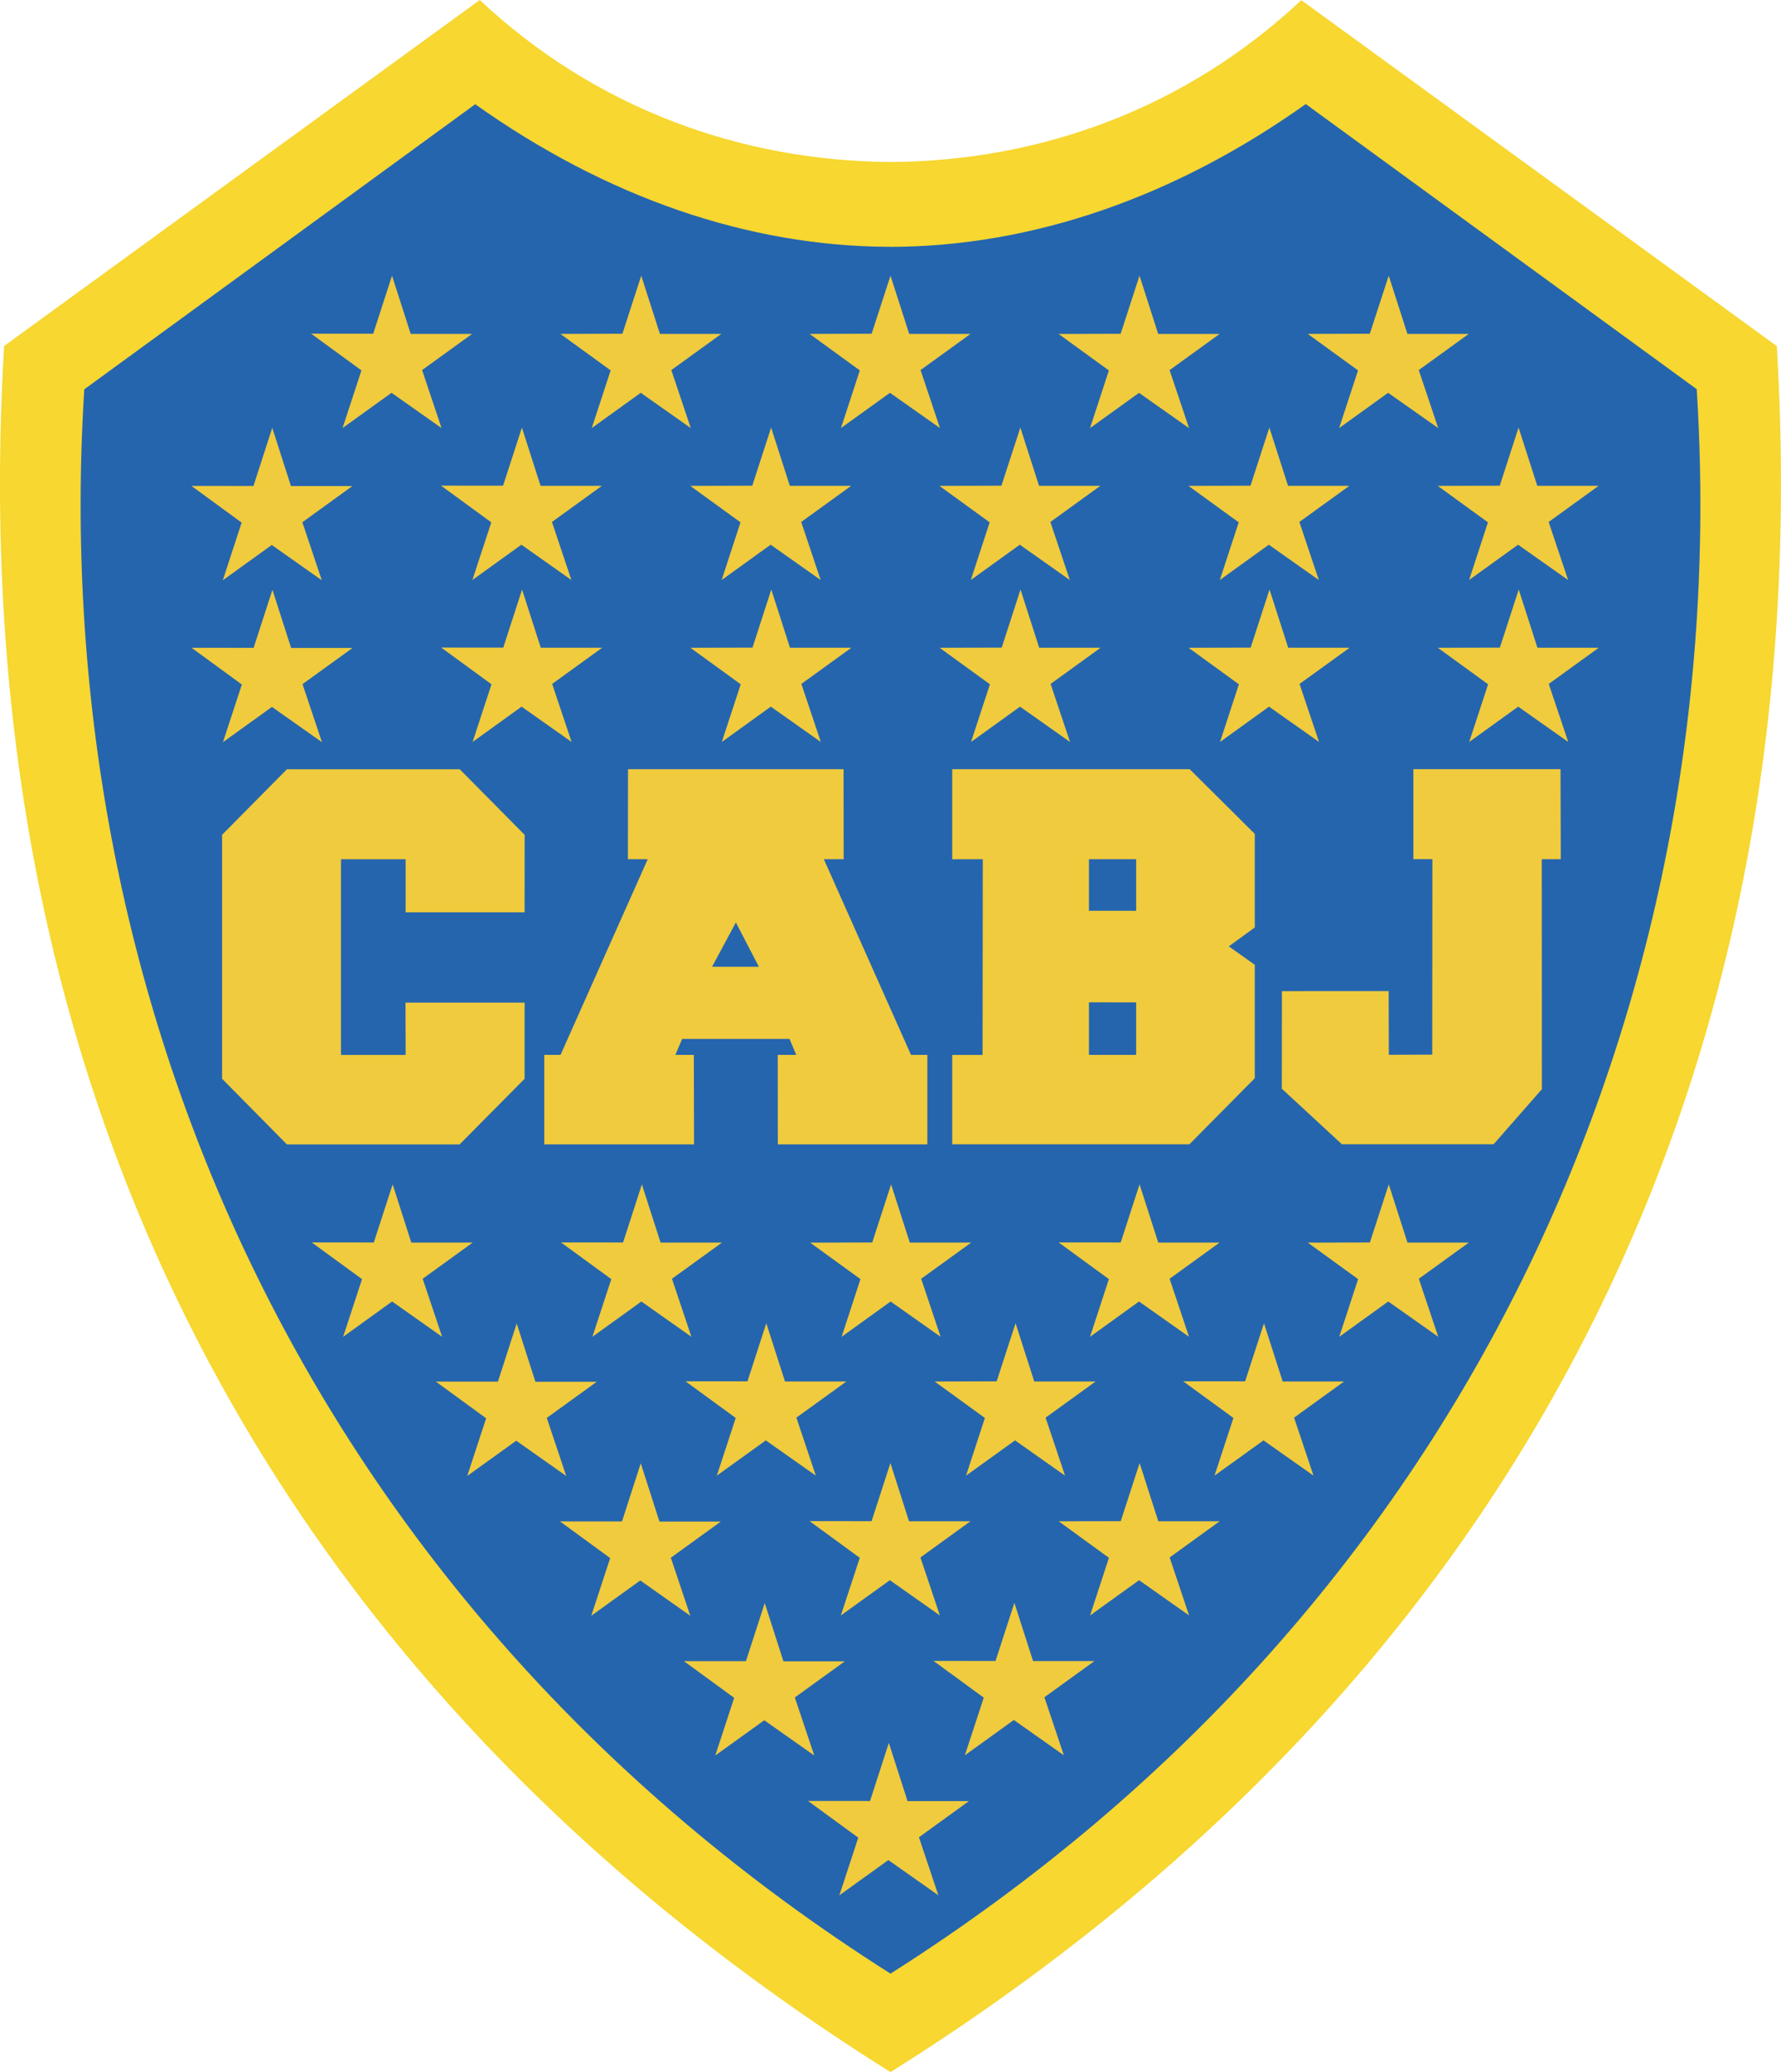
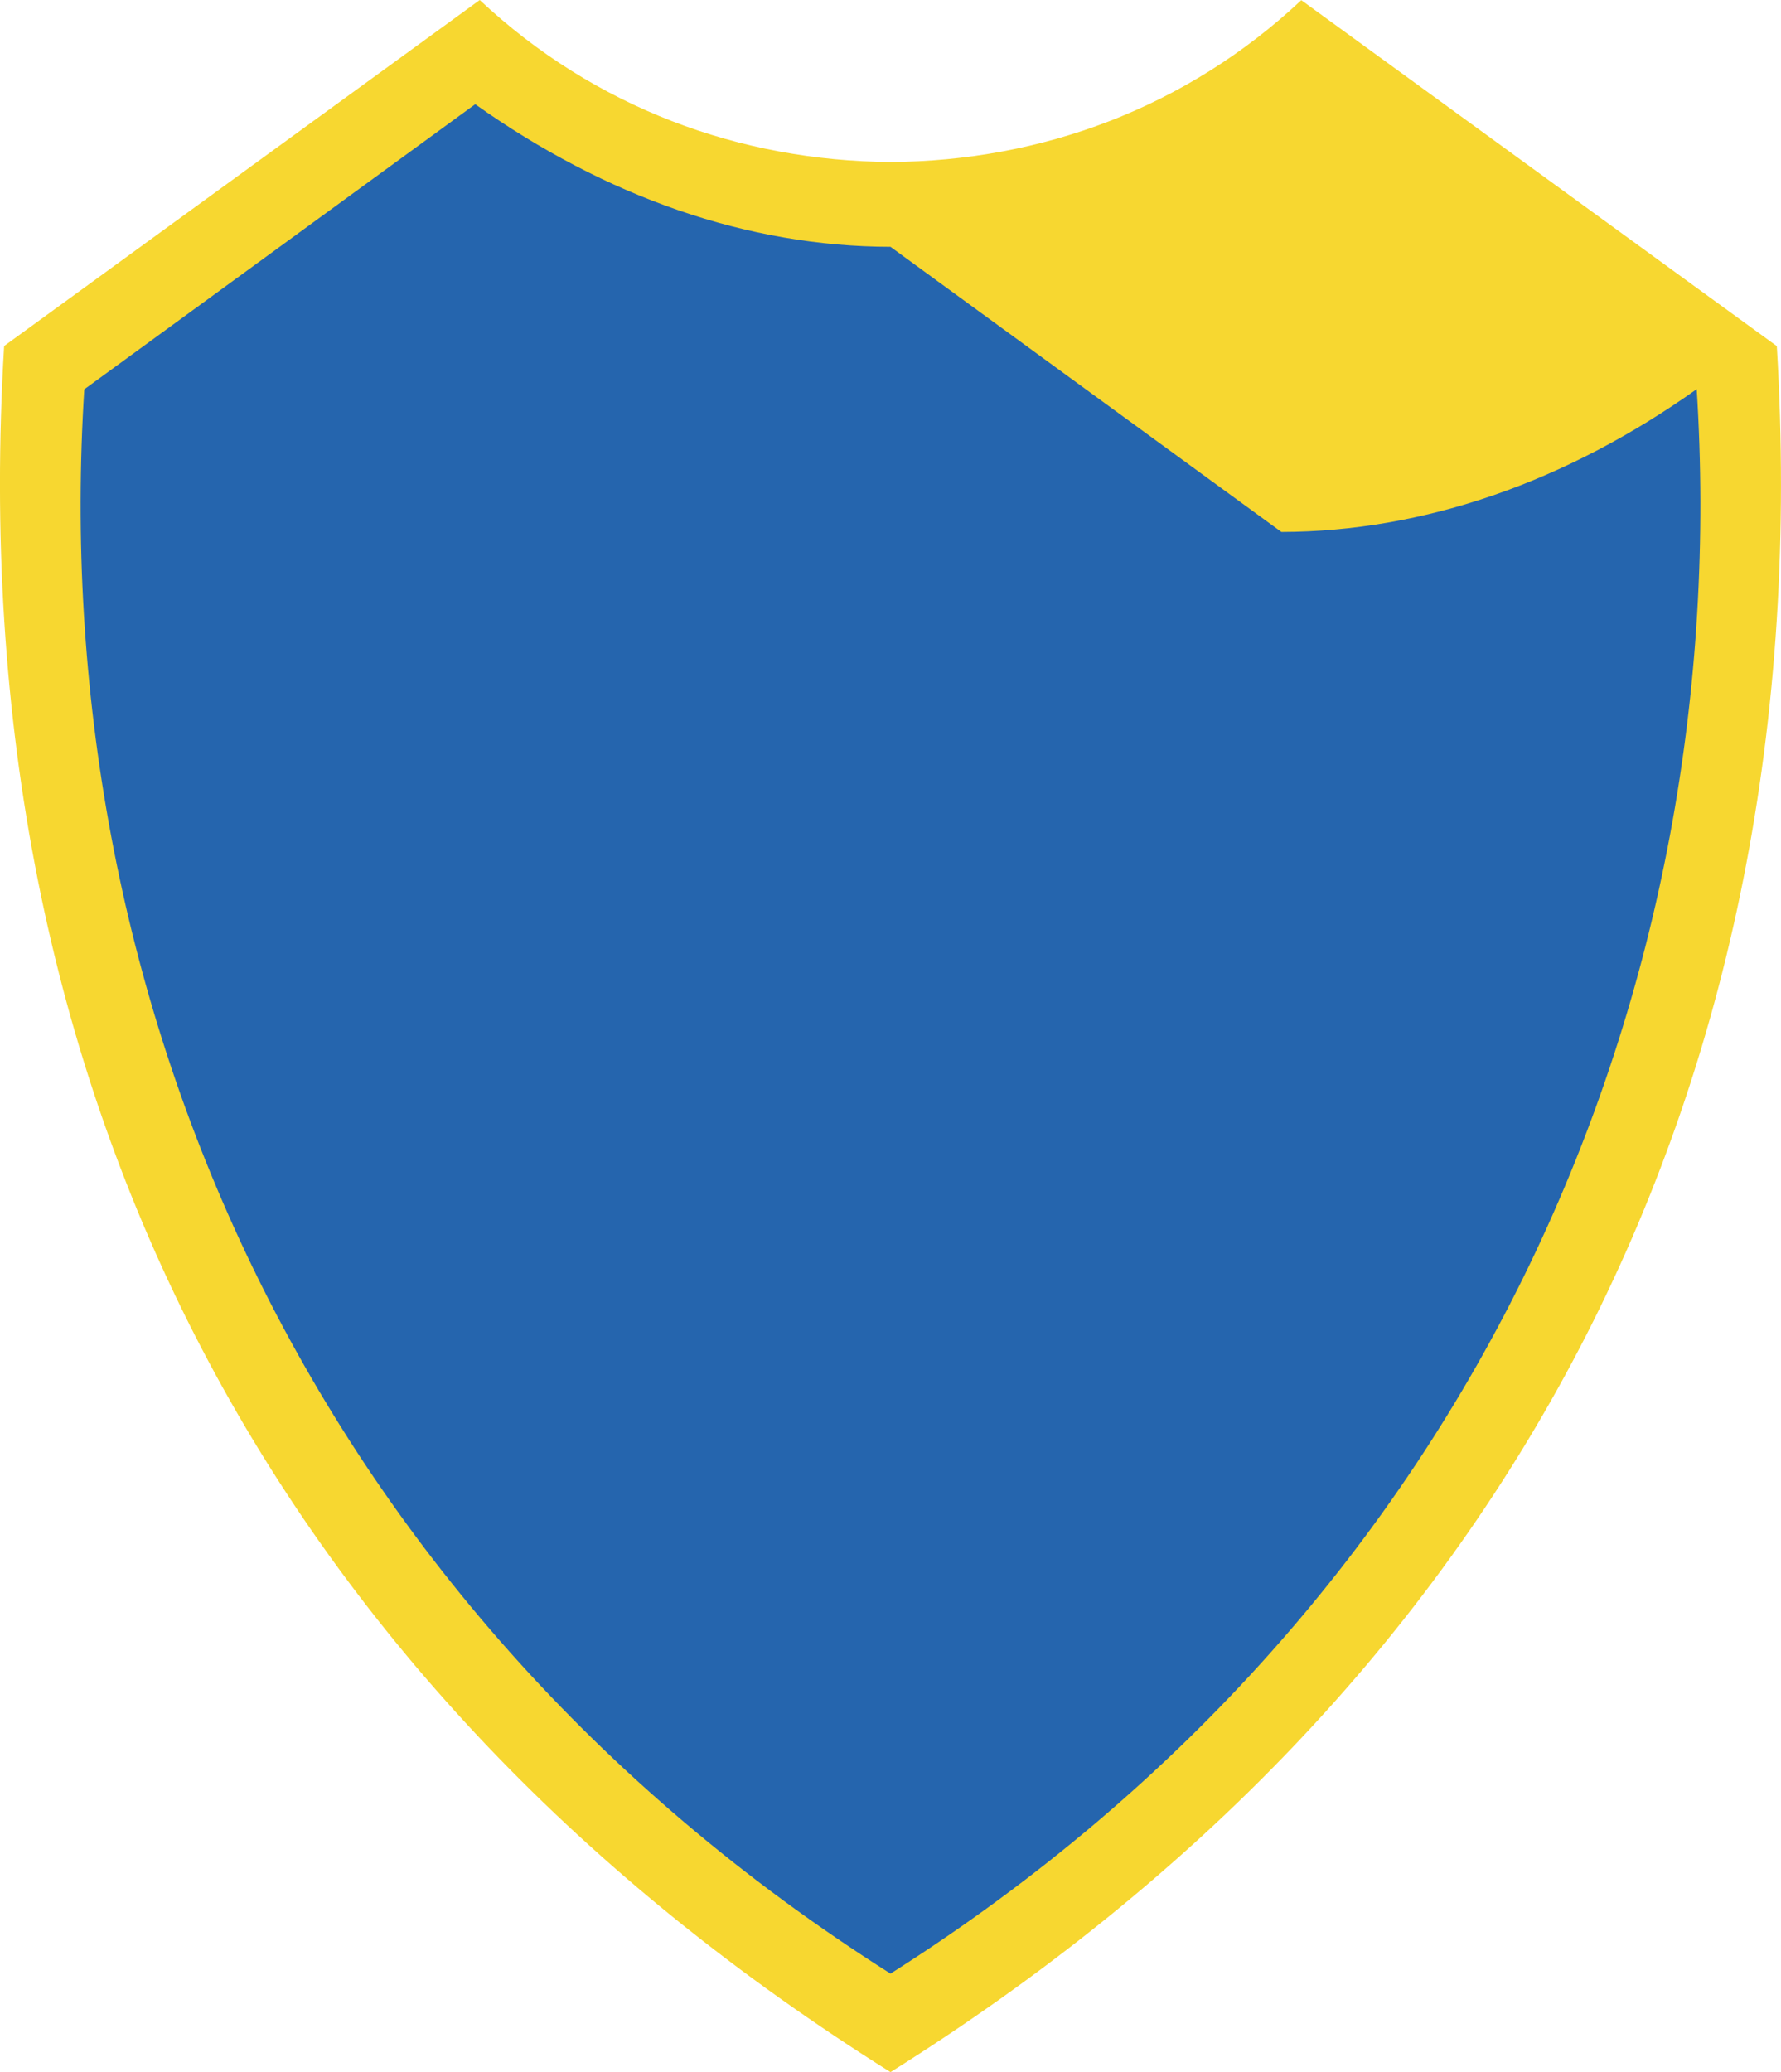
<svg xmlns="http://www.w3.org/2000/svg" xmlns:ns1="http://sodipodi.sourceforge.net/DTD/sodipodi-0.dtd" xmlns:ns2="http://www.inkscape.org/namespaces/inkscape" width="429.972" height="500" viewBox="0 0 33.152 38.551" version="1.1" id="svg14" ns1:docname="BocaJuniors logo 2003.svg" ns2:version="1.0.1 (3bc2e813f5, 2020-09-07)">
  <defs id="defs18" />
  <ns1:namedview pagecolor="#ffffff" bordercolor="#666666" borderopacity="1" objecttolerance="10" gridtolerance="10" guidetolerance="10" ns2:pageopacity="0" ns2:pageshadow="2" ns2:window-width="3840" ns2:window-height="2068" id="namedview16" showgrid="false" fit-margin-top="0" fit-margin-left="0" fit-margin-right="0" fit-margin-bottom="0" ns2:zoom="1.9824" ns2:cx="751.20186" ns2:cy="361.84646" ns2:window-x="-12" ns2:window-y="-12" ns2:window-maximized="1" ns2:current-layer="svg14" />
  <path d="M 16.576,38.551 C 5.206,31.425 -0.759,20.455 0.077,6.437 L 8.93,0 c 2.144,2.009 4.845,2.994 7.646,3.014 2.802,-0.017 5.503,-1.002 7.647,-3.011 L 33.074,6.439 C 33.911,20.457 27.947,31.427 16.576,38.551 Z" fill="#f7d730" id="path4" style="clip-rule:evenodd;fill-rule:evenodd;stroke-width:0.269" />
-   <path d="M 16.576,4.592 C 13.919,4.588 11.274,3.663 8.846,1.939 l -7.277,5.304 C 0.868,18.359 5.567,29.743 16.576,36.719 27.585,29.74 32.285,18.355 31.583,7.24 l -7.277,-5.304 c -2.428,1.725 -5.074,2.65 -7.73,2.657 z" fill="#2565ae" id="path6" style="clip-rule:evenodd;fill-rule:evenodd;stroke-width:0.269" />
-   <path d="m 16.587,22.035 0.348,1.083 h 1.143 l -0.931,0.673 0.362,1.08 -0.931,-0.657 -0.912,0.657 0.351,-1.073 -0.936,-0.679 1.155,-0.003 z m -4.639,0 0.348,1.083 h 1.143 l -0.931,0.673 0.362,1.08 -0.931,-0.657 -0.912,0.657 0.352,-1.073 -0.936,-0.683 1.155,8.07e-4 z m -4.639,0 0.347,1.083 h 1.143 l -0.931,0.673 0.362,1.08 -0.931,-0.657 -0.912,0.657 0.352,-1.073 -0.936,-0.683 1.155,8.07e-4 z m 11.595,2.584 0.348,1.083 h 1.142 l -0.931,0.673 0.362,1.079 -0.931,-0.656 -0.912,0.656 0.351,-1.073 -0.936,-0.679 1.155,-0.003 z m -4.64,0 0.348,1.083 h 1.143 l -0.931,0.673 0.362,1.079 -0.931,-0.656 -0.912,0.656 0.352,-1.073 -0.936,-0.683 1.155,0.001 z m -4.646,0.004 0.348,1.084 h 1.143 l -0.931,0.673 0.362,1.08 -0.931,-0.656 -0.912,0.656 0.352,-1.073 -0.936,-0.683 1.155,8.07e-4 z m 11.595,2.597 0.348,1.083 h 1.142 l -0.931,0.673 0.362,1.079 -0.931,-0.656 -0.912,0.656 0.351,-1.072 -0.935,-0.68 1.155,-0.002 z m -4.639,0 0.347,1.083 h 1.143 l -0.931,0.673 0.362,1.079 -0.931,-0.656 -0.912,0.656 0.352,-1.072 -0.935,-0.683 1.155,0.001 z m -4.647,0.004 0.348,1.084 h 1.143 l -0.931,0.673 0.362,1.08 -0.931,-0.657 -0.912,0.657 0.352,-1.073 -0.935,-0.683 1.155,8.06e-4 z m 6.955,2.597 0.348,1.083 h 1.142 l -0.931,0.673 0.362,1.08 -0.931,-0.657 -0.912,0.657 0.352,-1.073 -0.936,-0.683 1.155,0.001 z m -4.647,0.004 0.348,1.083 h 1.143 l -0.931,0.673 0.362,1.08 -0.931,-0.656 -0.912,0.656 0.352,-1.073 -0.936,-0.683 1.155,8.06e-4 z m 2.31,2.601 0.348,1.083 h 1.143 l -0.931,0.673 0.362,1.08 -0.931,-0.656 -0.912,0.656 0.352,-1.073 -0.936,-0.683 1.155,0.001 z m 9.306,-10.391 0.348,1.083 h 1.142 l -0.931,0.673 0.362,1.08 -0.931,-0.657 -0.912,0.657 0.351,-1.073 -0.936,-0.679 1.155,-0.003 z m -4.639,0 0.348,1.083 h 1.142 l -0.931,0.673 0.362,1.08 -0.931,-0.657 -0.912,0.657 0.351,-1.073 -0.935,-0.683 1.155,8.07e-4 z m 2.316,2.584 0.348,1.083 h 1.143 l -0.931,0.673 0.362,1.079 -0.931,-0.656 -0.912,0.656 0.352,-1.073 -0.936,-0.683 1.154,0.001 z M 11.936,5.129 l 0.348,1.083 h 1.143 l -0.931,0.673 0.362,1.079 -0.931,-0.656 -0.912,0.656 0.352,-1.073 -0.936,-0.679 1.155,-0.003 z m -4.639,0 0.348,1.083 h 1.143 l -0.931,0.673 0.362,1.079 -0.931,-0.656 -0.912,0.656 0.352,-1.073 -0.936,-0.683 1.155,8.07e-4 z m -2.229,2.83 0.348,1.084 h 1.143 l -0.931,0.673 0.362,1.08 -0.931,-0.657 -0.912,0.657 0.351,-1.073 -0.935,-0.683 1.155,0.001 z m 4.647,-0.004 0.347,1.083 h 1.143 l -0.931,0.673 0.362,1.08 -0.931,-0.657 -0.912,0.657 0.352,-1.073 -0.936,-0.683 1.155,0.001 z m 4.639,0 0.348,1.083 h 1.143 l -0.931,0.673 0.362,1.08 -0.931,-0.657 -0.912,0.657 0.351,-1.073 -0.936,-0.679 1.155,-0.003 z m 0.003,3.013 0.348,1.083 h 1.143 l -0.931,0.673 0.362,1.08 -0.931,-0.657 -0.912,0.657 0.352,-1.073 -0.936,-0.679 1.155,-0.003 z m -4.639,0 0.348,1.083 h 1.143 l -0.931,0.673 0.362,1.08 -0.931,-0.657 -0.912,0.657 0.352,-1.073 -0.936,-0.683 1.155,8.06e-4 z m -4.647,0.004 0.348,1.083 h 1.143 l -0.931,0.673 0.362,1.08 -0.931,-0.656 -0.912,0.656 0.352,-1.073 -0.936,-0.683 1.155,0.001 z M 16.576,5.129 l 0.348,1.083 h 1.142 l -0.931,0.673 0.362,1.079 -0.931,-0.656 -0.912,0.656 0.351,-1.073 -0.935,-0.679 1.155,-0.003 z m 2.417,2.826 0.348,1.083 h 1.142 l -0.931,0.673 0.362,1.08 -0.931,-0.657 -0.912,0.657 0.351,-1.073 -0.936,-0.679 1.155,-0.003 z m 0.003,3.013 0.348,1.083 h 1.143 l -0.931,0.673 0.362,1.08 -0.931,-0.657 -0.912,0.657 0.352,-1.073 -0.936,-0.679 1.155,-0.003 z M 21.211,5.129 21.559,6.213 h 1.143 l -0.931,0.673 0.362,1.079 -0.931,-0.656 -0.912,0.656 0.351,-1.073 -0.936,-0.679 1.155,-0.003 z m 2.417,2.826 0.348,1.083 h 1.142 l -0.931,0.673 0.362,1.08 -0.931,-0.657 -0.912,0.657 0.352,-1.073 -0.936,-0.679 1.155,-0.003 z m 0.003,3.013 0.348,1.083 h 1.143 l -0.932,0.673 0.363,1.08 -0.931,-0.657 -0.912,0.657 0.351,-1.073 -0.936,-0.679 1.155,-0.003 z m 2.219,-5.839 0.348,1.083 h 1.142 l -0.931,0.673 0.362,1.079 -0.932,-0.656 -0.912,0.656 0.352,-1.073 -0.936,-0.679 1.155,-0.003 z m 2.417,2.826 0.348,1.083 h 1.143 l -0.931,0.673 0.362,1.08 -0.931,-0.657 -0.912,0.657 0.351,-1.073 -0.935,-0.679 1.155,-0.003 z m 0.003,3.013 0.348,1.083 h 1.142 l -0.931,0.673 0.363,1.08 -0.932,-0.657 -0.912,0.657 0.352,-1.073 -0.935,-0.679 1.154,-0.003 z M 9.765,16.974 h -2.214 v -0.988 h -1.204 v 3.641 h 1.204 l -0.003,-0.974 2.217,5.37e-4 v 1.417 l -1.21,1.221 H 5.341 L 4.134,20.07 v -4.539 l 1.207,-1.219 h 3.217 l 1.208,1.22 z m 4.931,2.355 0.126,0.297 h -0.345 l 0.002,1.664 h 2.783 v -1.664 h -0.304 l -1.623,-3.641 h 0.369 l -0.002,-1.674 h -4.012 l -0.002,1.674 h 0.369 l -1.623,3.641 h -0.303 v 1.664 h 2.788 l -0.004,-1.664 H 12.571 l 0.127,-0.297 z m -1.442,-1.342 0.444,-0.825 0.428,0.825 z m 15.794,-3.676 0.005,1.674 h -0.354 l 0.002,4.279 -0.899,1.025 h -2.823 l -1.119,-1.034 0.002,-1.815 1.987,-0.001 0.003,1.185 0.808,-0.003 0.003,-3.637 h -0.354 v -1.674 h 2.74 z m -11.323,0 h 4.421 l 1.211,1.203 v 1.741 l -0.484,0.352 0.484,0.342 v 2.111 l -1.218,1.23 H 17.725 V 19.627 h 0.565 l 0.004,-3.642 -0.569,0.002 v -1.674 z m 3.424,2.634 -0.879,-8.06e-4 v -0.959 h 0.879 v 0.965 z m 0,1.704 v 0.977 h -0.879 v -0.978 z" fill="#f0cb3d" id="path8" style="clip-rule:evenodd;fill-rule:evenodd;stroke-width:0.269" />
+   <path d="M 16.576,4.592 C 13.919,4.588 11.274,3.663 8.846,1.939 l -7.277,5.304 C 0.868,18.359 5.567,29.743 16.576,36.719 27.585,29.74 32.285,18.355 31.583,7.24 c -2.428,1.725 -5.074,2.65 -7.73,2.657 z" fill="#2565ae" id="path6" style="clip-rule:evenodd;fill-rule:evenodd;stroke-width:0.269" />
</svg>